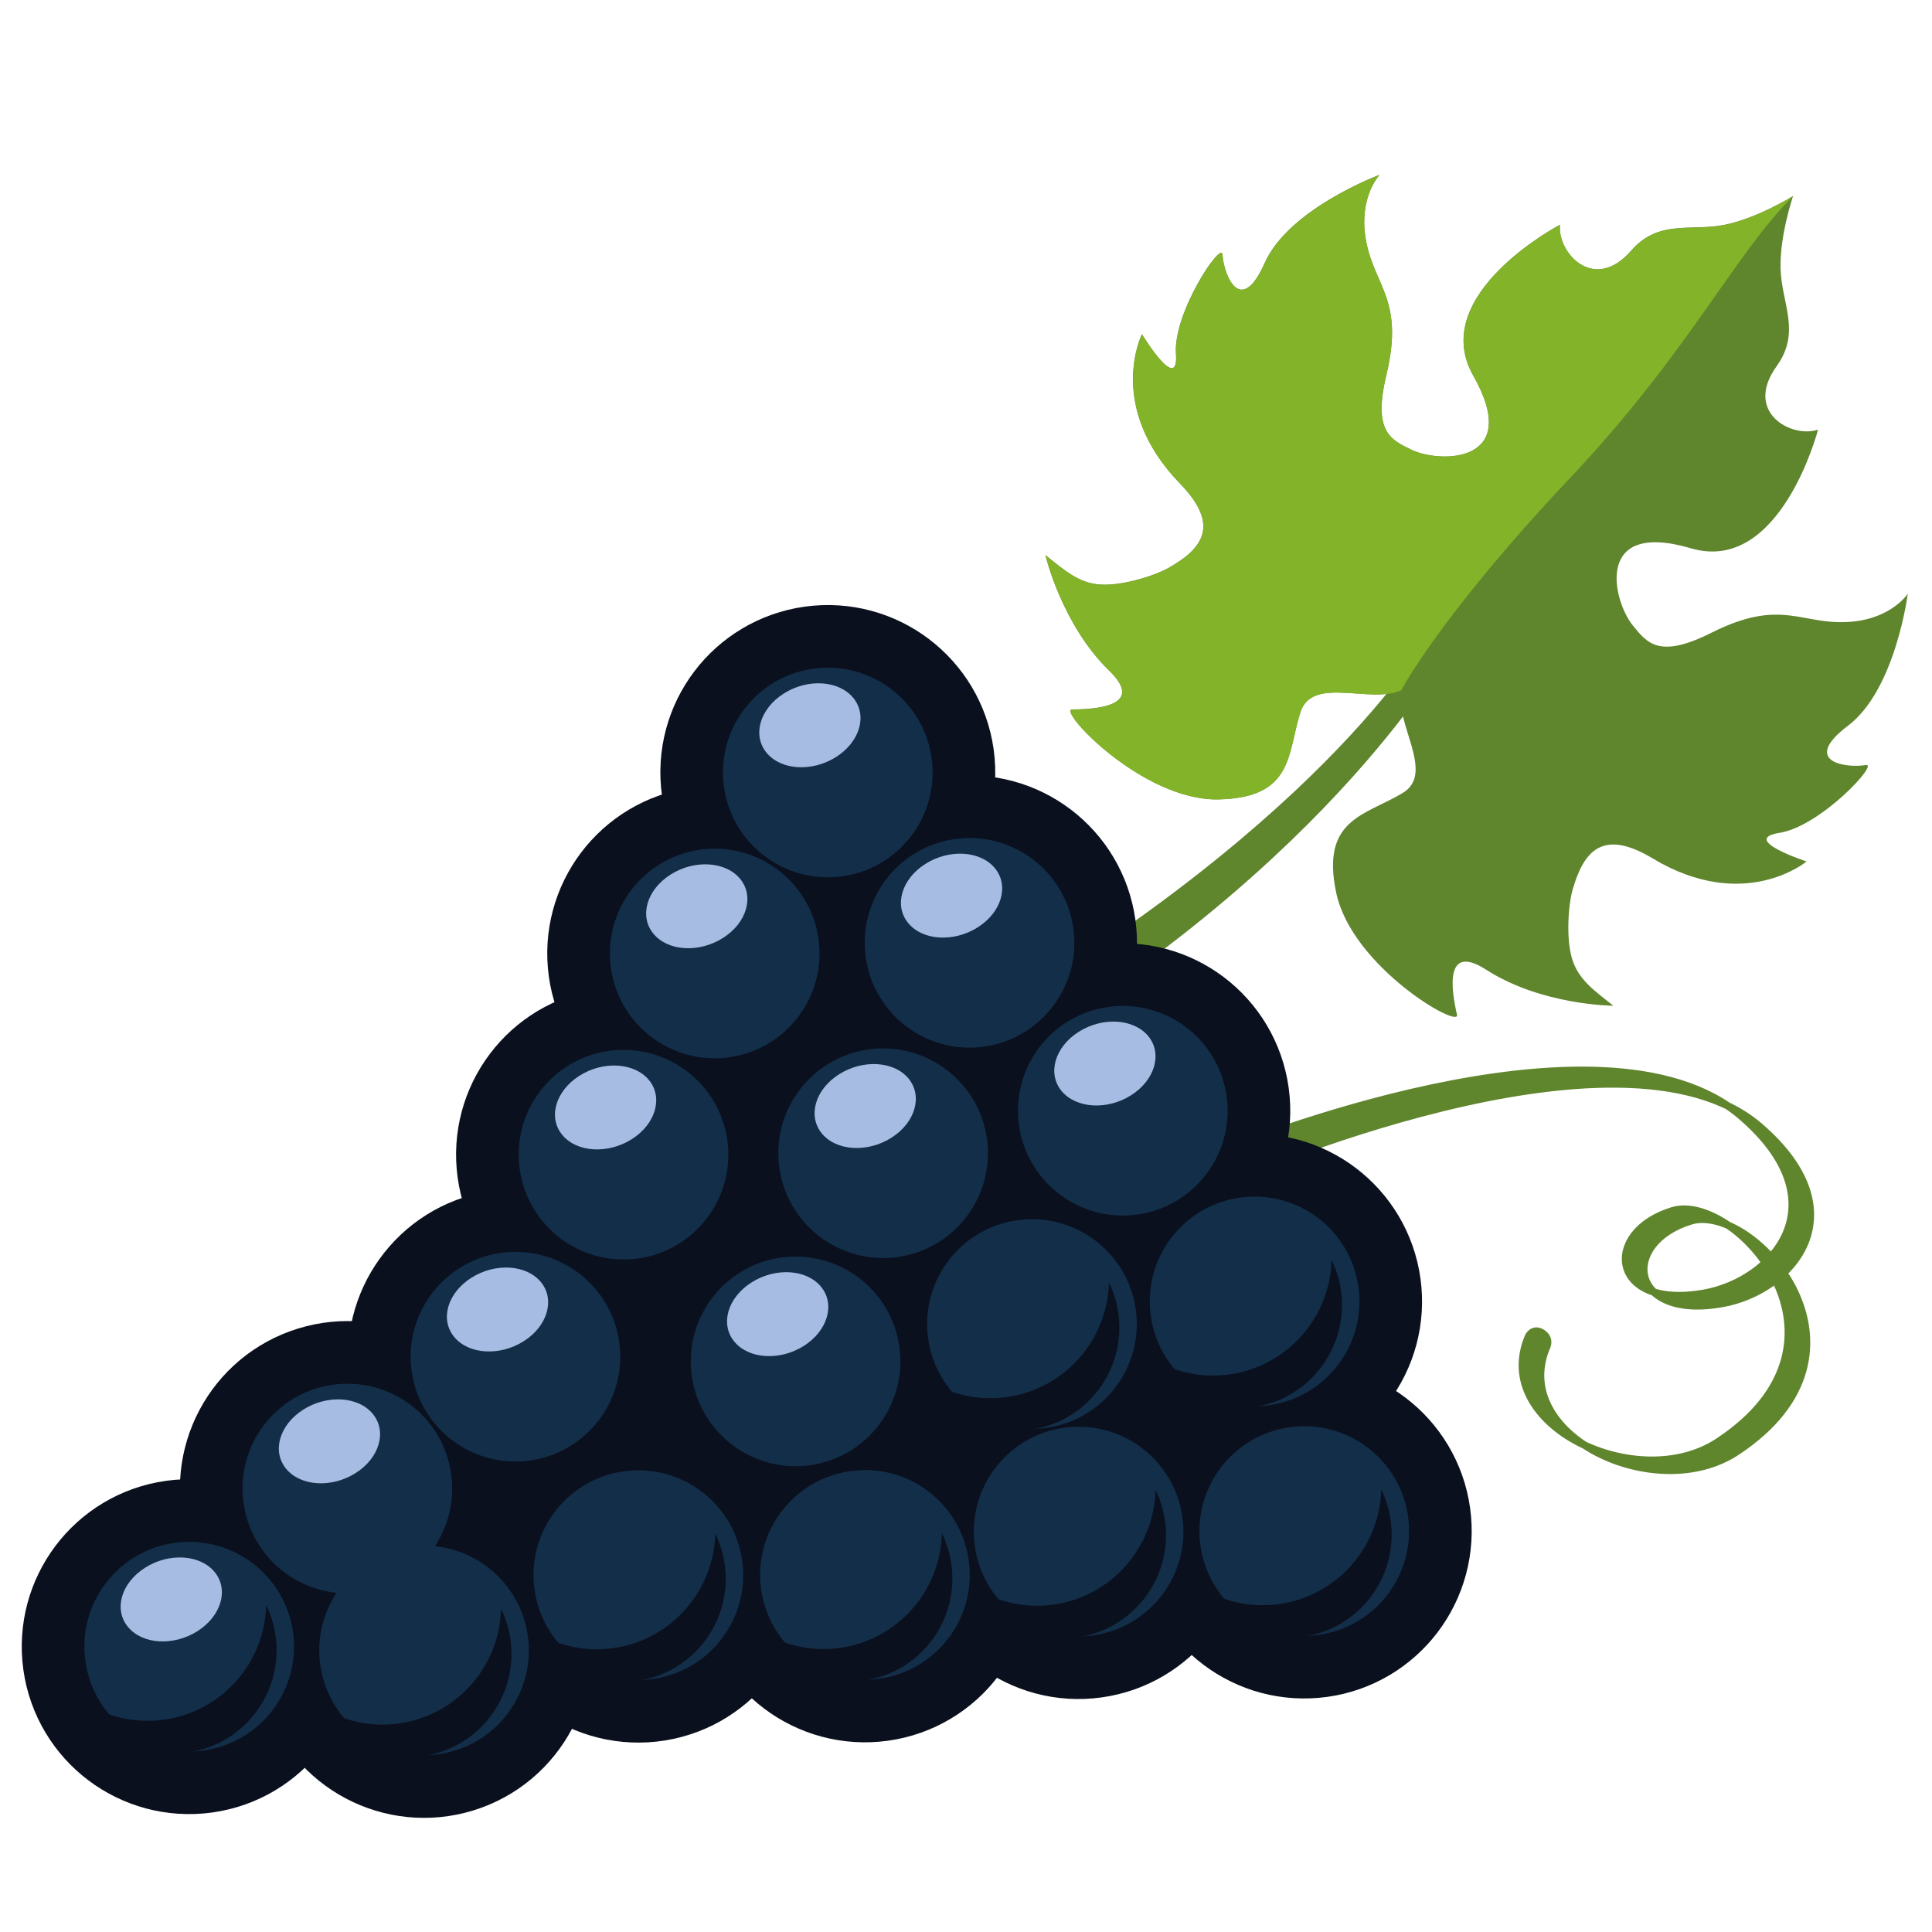
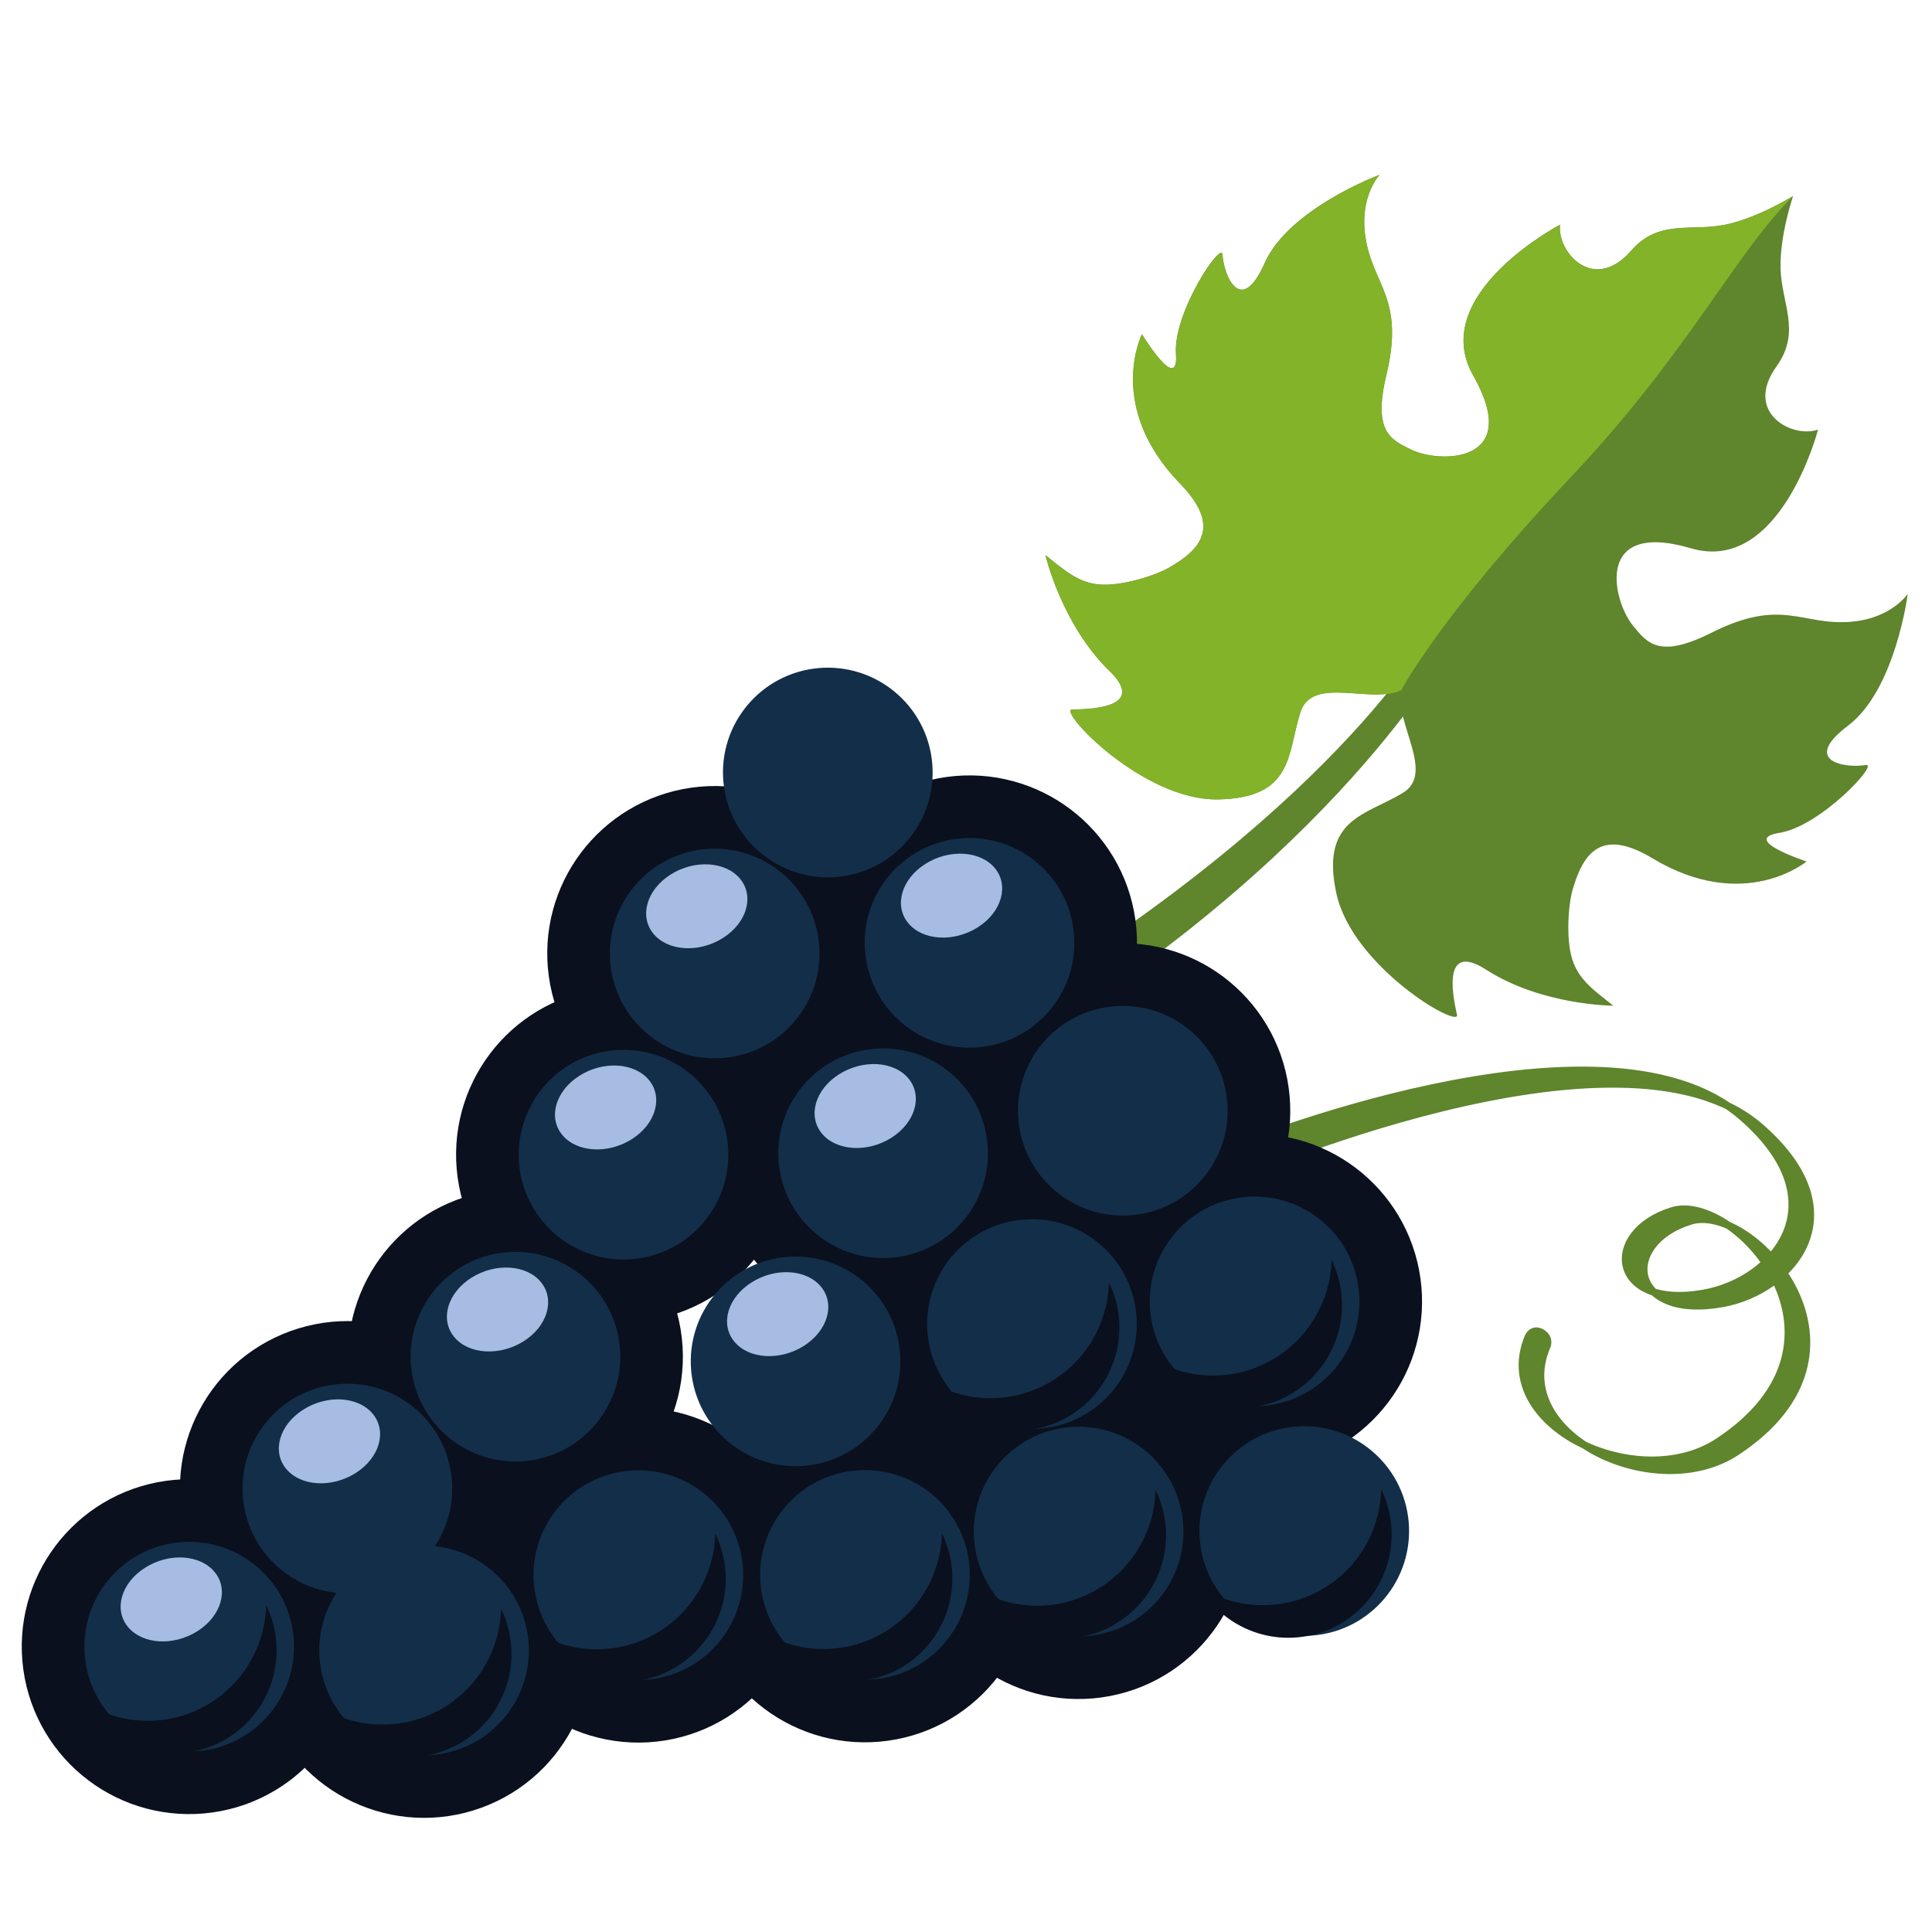
<svg xmlns="http://www.w3.org/2000/svg" version="1.1" id="Capa_1" x="0px" y="0px" width="256px" height="256px" viewBox="0 0 256 256" style="enable-background:new 0 0 256 256;" xml:space="preserve">
  <style type="text/css">
	.st0{fill:#5F852D;stroke:#5F852D;stroke-width:1.074;stroke-miterlimit:10;}
	.st1{fill:#5F852D;}
	.st2{fill:#5F852D;stroke:#5F852D;stroke-width:0.976;stroke-miterlimit:10;}
	.st3{fill:#0A101D;stroke:#0A101D;stroke-width:21.475;stroke-linecap:round;stroke-linejoin:round;stroke-miterlimit:10;}
	.st4{fill:#132E49;stroke:#132E49;stroke-width:4.881;stroke-linecap:round;stroke-linejoin:round;stroke-miterlimit:10;}
	.st5{fill:#A7BCE2;}
	.st6{fill:#0A101D;}
	.st7{fill:#83B328;}
</style>
  <g>
    <path class="st0" d="M137.15,136.86c41.44-25.78,55.3-52.62,55.3-52.62l-1.68-1.46c0,0-11.7,23.28-56.78,50.69L137.15,136.86z" />
    <path class="st1" d="M185.67,91.45c-4.09,1.88-11.79-1.95-13.36,2.91c-1.76,5.48-0.85,11.36-10.89,11.56   C151.37,106.11,140.05,94,142.07,94c3.22-0.01,9.71-0.47,4.92-5.12c-6.32-6.14-8.47-15.33-8.47-15.33c2.51,2,4.38,3.69,7.22,3.9   c2.84,0.22,7.19-1.14,9.04-2.17c4.49-2.53,7.02-5.6,1.58-11.21c-9.89-10.2-5.05-19.79-5.05-19.79s4.9,8.06,4.51,2.6   c-0.39-5.47,6.04-14.99,6.16-13.15c0.17,2.69,2.4,8.33,5.6,1.11c3.21-7.22,15.22-11.68,15.22-11.68s-2.66,2.78-1.9,8.1   c0.94,6.57,5.27,8.13,2.8,18.4c-1.81,7.53,0.55,8.59,3.3,9.92c3.78,1.84,14.84,1.87,8.21-9.82c-6.1-10.76,11.49-19.98,11.49-19.98   c-0.37,3.67,4.48,9.11,9.43,3.44c3.7-4.24,7.94-2.5,12.52-3.46c4.31-0.9,8.94-3.79,8.94-3.79s-1.76,5.17-1.66,9.57   c0.12,4.68,2.77,8.41-0.52,12.99c-4.4,6.11,2,9.59,5.49,8.4c0,0-4.98,19.23-16.85,15.72c-12.89-3.79-10.34,6.98-7.69,10.23   c1.93,2.37,3.5,4.43,10.42,0.96c9.44-4.74,11.94-0.88,18.56-1.46c5.34-0.47,7.45-3.7,7.45-3.7s-1.62,12.72-7.92,17.48   c-6.3,4.77-0.29,5.66,2.36,5.21c1.82-0.31-6,8.12-11.41,8.98c-5.41,0.86,3.56,3.8,3.56,3.8s-8.25,6.9-20.42-0.42   c-6.7-4.02-9.11-0.85-10.56,4.09c-0.6,2.03-0.92,6.58-0.07,9.29c0.85,2.72,2.92,4.15,5.44,6.15c0,0-9.43-0.01-16.85-4.77   c-5.61-3.61-4.59,2.82-3.86,5.96c0.46,1.97-13.91-6.31-16-16.13c-2.09-9.83,3.86-10.27,8.78-13.23   C190.25,102.48,184.77,95.86,185.67,91.45z" />
    <path class="st2" d="M202.55,177.05c-5.1,11.8,14.43,21.03,25.12,13.99c20.33-13.4,2.15-33.1-6.05-30.61   c-9.39,2.85-8.29,13.14,4.13,10.94c9.32-1.65,18.31-12.01,4.98-23.47c-18.52-15.93-68.05,4.47-68.05,4.47l0.18,3.9   c0,0,51.77-22.94,70.29-7.01c13.32,11.46,4.34,21.82-4.99,23.47c-12.41,2.2-13.5-8.09-4.12-10.95c8.2-2.49,26.38,17.21,6.05,30.6   c-10.69,7.05-30.22-2.18-25.12-13.99c0,0,0.5-1.07-0.67-1.79C203.13,175.9,202.55,177.05,202.55,177.05z" />
    <path class="st3" d="M83.36,127.92c0.87,6.26,6.66,10.63,12.92,9.76c6.26-0.87,10.63-6.66,9.76-12.92   c-0.87-6.26-6.66-10.63-12.92-9.76C86.86,115.88,82.49,121.66,83.36,127.92z" />
    <path class="st3" d="M71.28,154.59c0.87,6.26,6.66,10.63,12.92,9.76c6.26-0.87,10.63-6.66,9.76-12.92   c-0.87-6.27-6.65-10.64-12.92-9.76C74.78,142.54,70.41,148.32,71.28,154.59z" />
-     <path class="st3" d="M94.08,181.97c0.87,6.26,6.65,10.63,12.92,9.76c6.26-0.87,10.63-6.65,9.76-12.92   c-0.88-6.26-6.66-10.64-12.92-9.76C97.58,169.92,93.21,175.7,94.08,181.97z" />
    <path class="st3" d="M57,181.6c1.01,6.24,6.89,10.49,13.13,9.47c6.24-1.01,10.48-6.89,9.47-13.13c-1.01-6.25-6.89-10.49-13.13-9.48   C60.23,169.48,55.99,175.36,57,181.6z" />
    <path class="st3" d="M73.28,210.54c1.01,6.24,6.89,10.48,13.14,9.48c6.24-1.01,10.48-6.89,9.47-13.14   c-1.01-6.24-6.89-10.48-13.14-9.47C76.51,198.42,72.27,204.3,73.28,210.54z" />
    <path class="st3" d="M35.09,200.61c1.86,6.04,8.27,9.43,14.31,7.57c6.04-1.86,9.43-8.27,7.57-14.31   c-1.86-6.05-8.27-9.44-14.31-7.57C36.61,188.16,33.22,194.57,35.09,200.61z" />
    <path class="st3" d="M45.25,222.06c1.86,6.04,8.27,9.43,14.31,7.57c6.04-1.86,9.43-8.27,7.57-14.31   c-1.86-6.04-8.27-9.43-14.31-7.57C46.78,209.61,43.39,216.01,45.25,222.06z" />
    <path class="st3" d="M13.73,219.77c0.87,6.26,6.66,10.63,12.92,9.76c6.26-0.87,10.63-6.66,9.76-12.92   c-0.87-6.26-6.65-10.63-12.92-9.76C17.23,207.72,12.86,213.5,13.73,219.77z" />
    <path class="st3" d="M103.27,210.26c0.87,6.26,6.66,10.63,12.92,9.76c6.26-0.87,10.63-6.66,9.76-12.92   c-0.87-6.27-6.66-10.64-12.92-9.76C106.77,198.21,102.4,204,103.27,210.26z" />
-     <path class="st3" d="M98.35,103.94c0.87,6.26,6.66,10.63,12.92,9.76c6.26-0.87,10.63-6.66,9.76-12.92   c-0.87-6.26-6.66-10.63-12.92-9.76C101.85,91.89,97.47,97.67,98.35,103.94z" />
    <path class="st3" d="M117.13,126.52c0.87,6.26,6.66,10.64,12.92,9.76c6.26-0.87,10.64-6.66,9.76-12.92   c-0.87-6.26-6.65-10.63-12.92-9.77C120.63,114.46,116.25,120.25,117.13,126.52z" />
    <path class="st3" d="M137.44,148.76c0.87,6.27,6.65,10.64,12.92,9.76c6.26-0.87,10.63-6.66,9.76-12.92   c-0.87-6.27-6.66-10.64-12.92-9.76C140.93,136.72,136.56,142.5,137.44,148.76z" />
    <path class="st3" d="M154.9,174.02c0.87,6.26,6.65,10.63,12.92,9.76c6.27-0.87,10.64-6.66,9.76-12.92   c-0.87-6.26-6.65-10.63-12.92-9.76C158.4,161.97,154.03,167.76,154.9,174.02z" />
-     <path class="st3" d="M161.48,204.45c0.87,6.26,6.65,10.63,12.92,9.76c6.26-0.87,10.63-6.66,9.76-12.92   c-0.87-6.26-6.66-10.63-12.92-9.76C164.98,192.4,160.61,198.19,161.48,204.45z" />
    <path class="st3" d="M105.68,154.39c0.87,6.26,6.66,10.63,12.92,9.76c6.26-0.87,10.63-6.66,9.76-12.92   c-0.87-6.26-6.66-10.63-12.92-9.76C109.18,142.34,104.8,148.13,105.68,154.39z" />
    <path class="st3" d="M125.4,177.02c0.87,6.26,6.65,10.63,12.92,9.76c6.26-0.87,10.63-6.66,9.76-12.92   c-0.87-6.26-6.66-10.63-12.92-9.76C128.9,164.97,124.53,170.75,125.4,177.02z" />
    <path class="st3" d="M131.58,204.52c0.87,6.26,6.65,10.64,12.92,9.76c6.26-0.87,10.63-6.66,9.76-12.92   c-0.87-6.26-6.65-10.63-12.92-9.76C135.08,192.47,130.71,198.26,131.58,204.52z" />
    <path class="st4" d="M73.28,210.54c1.01,6.24,6.89,10.48,13.14,9.48c6.24-1.01,10.48-6.89,9.47-13.14   c-1.01-6.24-6.89-10.48-13.14-9.47C76.51,198.42,72.27,204.3,73.28,210.54z" />
    <path class="st4" d="M45.25,222.06c1.86,6.04,8.27,9.43,14.31,7.57c6.04-1.86,9.43-8.27,7.57-14.31   c-1.86-6.04-8.27-9.43-14.31-7.57C46.78,209.61,43.39,216.01,45.25,222.06z" />
    <path class="st4" d="M103.27,210.26c0.87,6.26,6.66,10.63,12.92,9.76c6.26-0.87,10.63-6.66,9.76-12.92   c-0.87-6.27-6.66-10.64-12.92-9.76C106.77,198.21,102.4,204,103.27,210.26z" />
    <path class="st4" d="M98.35,103.94c0.87,6.26,6.66,10.63,12.92,9.76c6.26-0.87,10.63-6.66,9.76-12.92   c-0.87-6.26-6.66-10.63-12.92-9.76C101.85,91.89,97.47,97.67,98.35,103.94z" />
    <path class="st4" d="M154.9,174.02c0.87,6.26,6.65,10.63,12.92,9.76c6.27-0.87,10.64-6.66,9.76-12.92   c-0.87-6.26-6.65-10.63-12.92-9.76C158.4,161.97,154.03,167.76,154.9,174.02z" />
    <path class="st4" d="M161.48,204.45c0.87,6.26,6.65,10.63,12.92,9.76c6.26-0.87,10.63-6.66,9.76-12.92   c-0.87-6.26-6.66-10.63-12.92-9.76C164.98,192.4,160.61,198.19,161.48,204.45z" />
    <path class="st4" d="M125.4,177.02c0.87,6.26,6.65,10.63,12.92,9.76c6.26-0.87,10.63-6.66,9.76-12.92   c-0.87-6.26-6.66-10.63-12.92-9.76C128.9,164.97,124.53,170.75,125.4,177.02z" />
    <path class="st4" d="M131.58,204.52c0.87,6.26,6.65,10.64,12.92,9.76c6.26-0.87,10.63-6.66,9.76-12.92   c-0.87-6.26-6.65-10.63-12.92-9.76C135.08,192.47,130.71,198.26,131.58,204.52z" />
-     <path class="st5" d="M113.06,92.47c1.91,2.32,0.89,5.83-2.28,7.84c-3.17,2.01-7.3,1.76-9.21-0.57c-1.91-2.32-0.89-5.83,2.28-7.84   C107.02,89.88,111.14,90.14,113.06,92.47z" />
    <path class="st4" d="M83.36,127.92c0.87,6.26,6.66,10.63,12.92,9.76c6.27-0.87,10.63-6.66,9.76-12.92   c-0.87-6.26-6.66-10.63-12.92-9.76C86.86,115.88,82.49,121.66,83.36,127.92z" />
    <path class="st5" d="M98.07,116.45c1.91,2.32,0.89,5.84-2.28,7.84c-3.17,2.01-7.29,1.76-9.21-0.57c-1.91-2.32-0.89-5.83,2.28-7.84   C92.03,113.87,96.16,114.13,98.07,116.45z" />
    <path class="st4" d="M117.13,126.51c0.87,6.26,6.65,10.63,12.92,9.76c6.26-0.87,10.63-6.66,9.76-12.92   c-0.87-6.26-6.66-10.63-12.92-9.76C120.62,114.46,116.25,120.25,117.13,126.51z" />
    <path class="st5" d="M131.83,115.04c1.91,2.32,0.89,5.84-2.28,7.84c-3.17,2.01-7.3,1.76-9.21-0.57c-1.91-2.32-0.89-5.83,2.28-7.84   C125.8,112.46,129.92,112.72,131.83,115.04z" />
    <path class="st4" d="M105.68,154.39c0.87,6.26,6.66,10.63,12.92,9.76c6.26-0.87,10.63-6.66,9.76-12.92   c-0.87-6.26-6.66-10.63-12.92-9.76C109.18,142.34,104.8,148.13,105.68,154.39z" />
    <path class="st5" d="M120.39,142.92c1.91,2.32,0.89,5.84-2.28,7.84c-3.17,2.01-7.3,1.76-9.21-0.57c-1.91-2.32-0.89-5.84,2.28-7.84   C114.35,140.34,118.47,140.59,120.39,142.92z" />
    <path class="st4" d="M71.28,154.58c0.87,6.26,6.66,10.63,12.92,9.76c6.27-0.87,10.63-6.66,9.76-12.92   c-0.87-6.26-6.66-10.63-12.92-9.76C74.78,142.53,70.4,148.32,71.28,154.58z" />
    <path class="st5" d="M85.99,143.11c1.91,2.32,0.89,5.84-2.28,7.84c-3.17,2.01-7.3,1.75-9.21-0.57c-1.91-2.32-0.89-5.83,2.28-7.84   C79.95,140.53,84.07,140.79,85.99,143.11z" />
    <path class="st4" d="M56.96,181.35c0.87,6.26,6.66,10.63,12.92,9.76c6.26-0.87,10.63-6.66,9.76-12.92   c-0.87-6.26-6.66-10.63-12.92-9.76C60.46,169.3,56.09,175.09,56.96,181.35z" />
    <path class="st5" d="M71.67,169.88c1.91,2.32,0.89,5.84-2.28,7.84c-3.17,2.01-7.3,1.76-9.21-0.57c-1.91-2.32-0.89-5.83,2.28-7.84   C65.63,167.3,69.76,167.56,71.67,169.88z" />
    <path class="st4" d="M34.69,198.82c0.87,6.26,6.66,10.63,12.92,9.76c6.26-0.87,10.63-6.66,9.76-12.92   c-0.87-6.27-6.66-10.64-12.92-9.76C38.18,186.77,33.81,192.56,34.69,198.82z" />
    <path class="st5" d="M49.4,187.35c1.91,2.32,0.89,5.84-2.28,7.84c-3.17,2.01-7.29,1.76-9.21-0.57c-1.91-2.32-0.89-5.83,2.28-7.84   C43.36,184.77,47.48,185.02,49.4,187.35z" />
    <path class="st4" d="M94.08,181.97c0.87,6.26,6.66,10.63,12.92,9.76c6.26-0.87,10.63-6.66,9.76-12.92   c-0.87-6.26-6.66-10.63-12.92-9.76C97.58,169.92,93.21,175.7,94.08,181.97z" />
    <path class="st5" d="M108.79,170.5c1.91,2.32,0.89,5.83-2.28,7.84c-3.17,2.01-7.3,1.75-9.21-0.57c-1.91-2.32-0.89-5.83,2.28-7.84   C102.76,167.91,106.88,168.17,108.79,170.5z" />
    <path class="st4" d="M137.44,148.76c0.87,6.26,6.66,10.63,12.92,9.76c6.26-0.87,10.63-6.66,9.76-12.92   c-0.87-6.26-6.66-10.63-12.92-9.76C140.93,136.71,136.56,142.5,137.44,148.76z" />
-     <path class="st5" d="M152.15,137.29c1.91,2.32,0.89,5.84-2.28,7.84c-3.17,2.01-7.29,1.75-9.21-0.57c-1.91-2.32-0.89-5.84,2.28-7.84   C146.11,134.71,150.23,134.97,152.15,137.29z" />
    <g>
      <path class="st4" d="M13.73,219.77c0.87,6.26,6.66,10.63,12.92,9.76c6.27-0.87,10.63-6.66,9.76-12.92    c-0.87-6.26-6.66-10.63-12.92-9.76C17.23,207.72,12.86,213.5,13.73,219.77z" />
      <path class="st5" d="M28.44,208.3c1.91,2.32,0.89,5.83-2.28,7.84c-3.17,2.01-7.29,1.76-9.21-0.57c-1.91-2.32-0.9-5.83,2.28-7.84    C22.4,205.71,26.52,205.97,28.44,208.3z" />
    </g>
    <path class="st6" d="M67.64,217.27c-0.2-1.46-0.64-2.84-1.25-4.1c-0.17,7.57-5.79,14.12-13.54,15.2   c-3.82,0.53-7.51-0.37-10.54-2.27c2.72,4.61,8.03,7.39,13.67,6.61C63.46,231.66,68.69,224.76,67.64,217.27z" />
    <path class="st6" d="M96.03,207.3c-0.21-1.47-0.64-2.84-1.25-4.11c-0.18,7.57-5.79,14.12-13.54,15.2   c-3.82,0.53-7.51-0.37-10.54-2.27c2.72,4.61,8.03,7.39,13.67,6.61C91.86,221.69,97.08,214.78,96.03,207.3z" />
    <path class="st6" d="M126.06,207.27c-0.2-1.46-0.64-2.84-1.25-4.11c-0.18,7.57-5.79,14.12-13.54,15.2   c-3.82,0.53-7.51-0.37-10.54-2.27c2.72,4.61,8.03,7.39,13.67,6.6C121.89,221.66,127.11,214.75,126.06,207.27z" />
    <path class="st6" d="M154.37,201.53c-0.21-1.47-0.64-2.84-1.25-4.11c-0.18,7.57-5.79,14.12-13.54,15.2   c-3.82,0.53-7.51-0.37-10.54-2.27c2.72,4.61,8.03,7.39,13.67,6.61C150.19,215.92,155.41,209.01,154.37,201.53z" />
    <path class="st6" d="M184.27,201.46c-0.21-1.47-0.64-2.84-1.25-4.11c-0.17,7.57-5.79,14.12-13.54,15.2   c-3.82,0.53-7.51-0.37-10.54-2.27c2.72,4.61,8.03,7.39,13.67,6.6C180.09,215.85,185.31,208.94,184.27,201.46z" />
    <path class="st6" d="M177.69,171.03c-0.21-1.47-0.64-2.84-1.25-4.11c-0.17,7.57-5.79,14.12-13.54,15.2   c-3.82,0.53-7.51-0.37-10.54-2.27c2.72,4.61,8.03,7.39,13.67,6.61C173.51,185.42,178.73,178.51,177.69,171.03z" />
    <path class="st6" d="M148.19,174.02c-0.2-1.47-0.64-2.84-1.25-4.1c-0.18,7.57-5.79,14.12-13.54,15.2   c-3.82,0.53-7.51-0.37-10.54-2.27c2.72,4.61,8.03,7.39,13.67,6.6C144.01,188.41,149.23,181.51,148.19,174.02z" />
    <path class="st6" d="M36.52,216.78c-0.21-1.47-0.64-2.84-1.25-4.11c-0.17,7.57-5.79,14.12-13.54,15.2   c-3.82,0.53-7.51-0.37-10.54-2.27c2.72,4.61,8.03,7.39,13.67,6.61C32.34,231.17,37.56,224.26,36.52,216.78z" />
    <path class="st7" d="M208.05,63.33c15.79-16.73,21.81-29.69,29.55-37.34c0,0-4.63,2.89-8.94,3.79c-4.58,0.96-8.82-0.78-12.52,3.46   c-4.95,5.67-9.8,0.23-9.43-3.44c0,0-17.59,9.22-11.49,19.98c6.63,11.69-4.43,11.66-8.21,9.82c-2.74-1.34-5.11-2.4-3.3-9.92   c2.47-10.27-1.86-11.84-2.8-18.4c-0.76-5.31,1.9-8.1,1.9-8.1s-12.01,4.46-15.22,11.68c-3.21,7.22-5.44,1.58-5.6-1.11   c-0.11-1.84-6.54,7.68-6.16,13.15c0.39,5.46-4.51-2.6-4.51-2.6s-4.84,9.59,5.05,19.79c5.44,5.61,2.91,8.68-1.58,11.21   c-1.85,1.03-6.2,2.39-9.04,2.17c-2.84-0.21-4.71-1.9-7.22-3.9c0,0,2.15,9.18,8.47,15.33c4.79,4.65-1.7,5.11-4.92,5.12   c-2.02,0,9.3,12.11,19.35,11.91c10.04-0.2,9.12-6.08,10.89-11.56c1.57-4.87,9.27-1.03,13.36-2.91   C185.67,91.45,190.93,81.47,208.05,63.33z" />
  </g>
  <g>
</g>
  <g>
</g>
  <g>
</g>
  <g>
</g>
  <g>
</g>
  <g>
</g>
</svg>